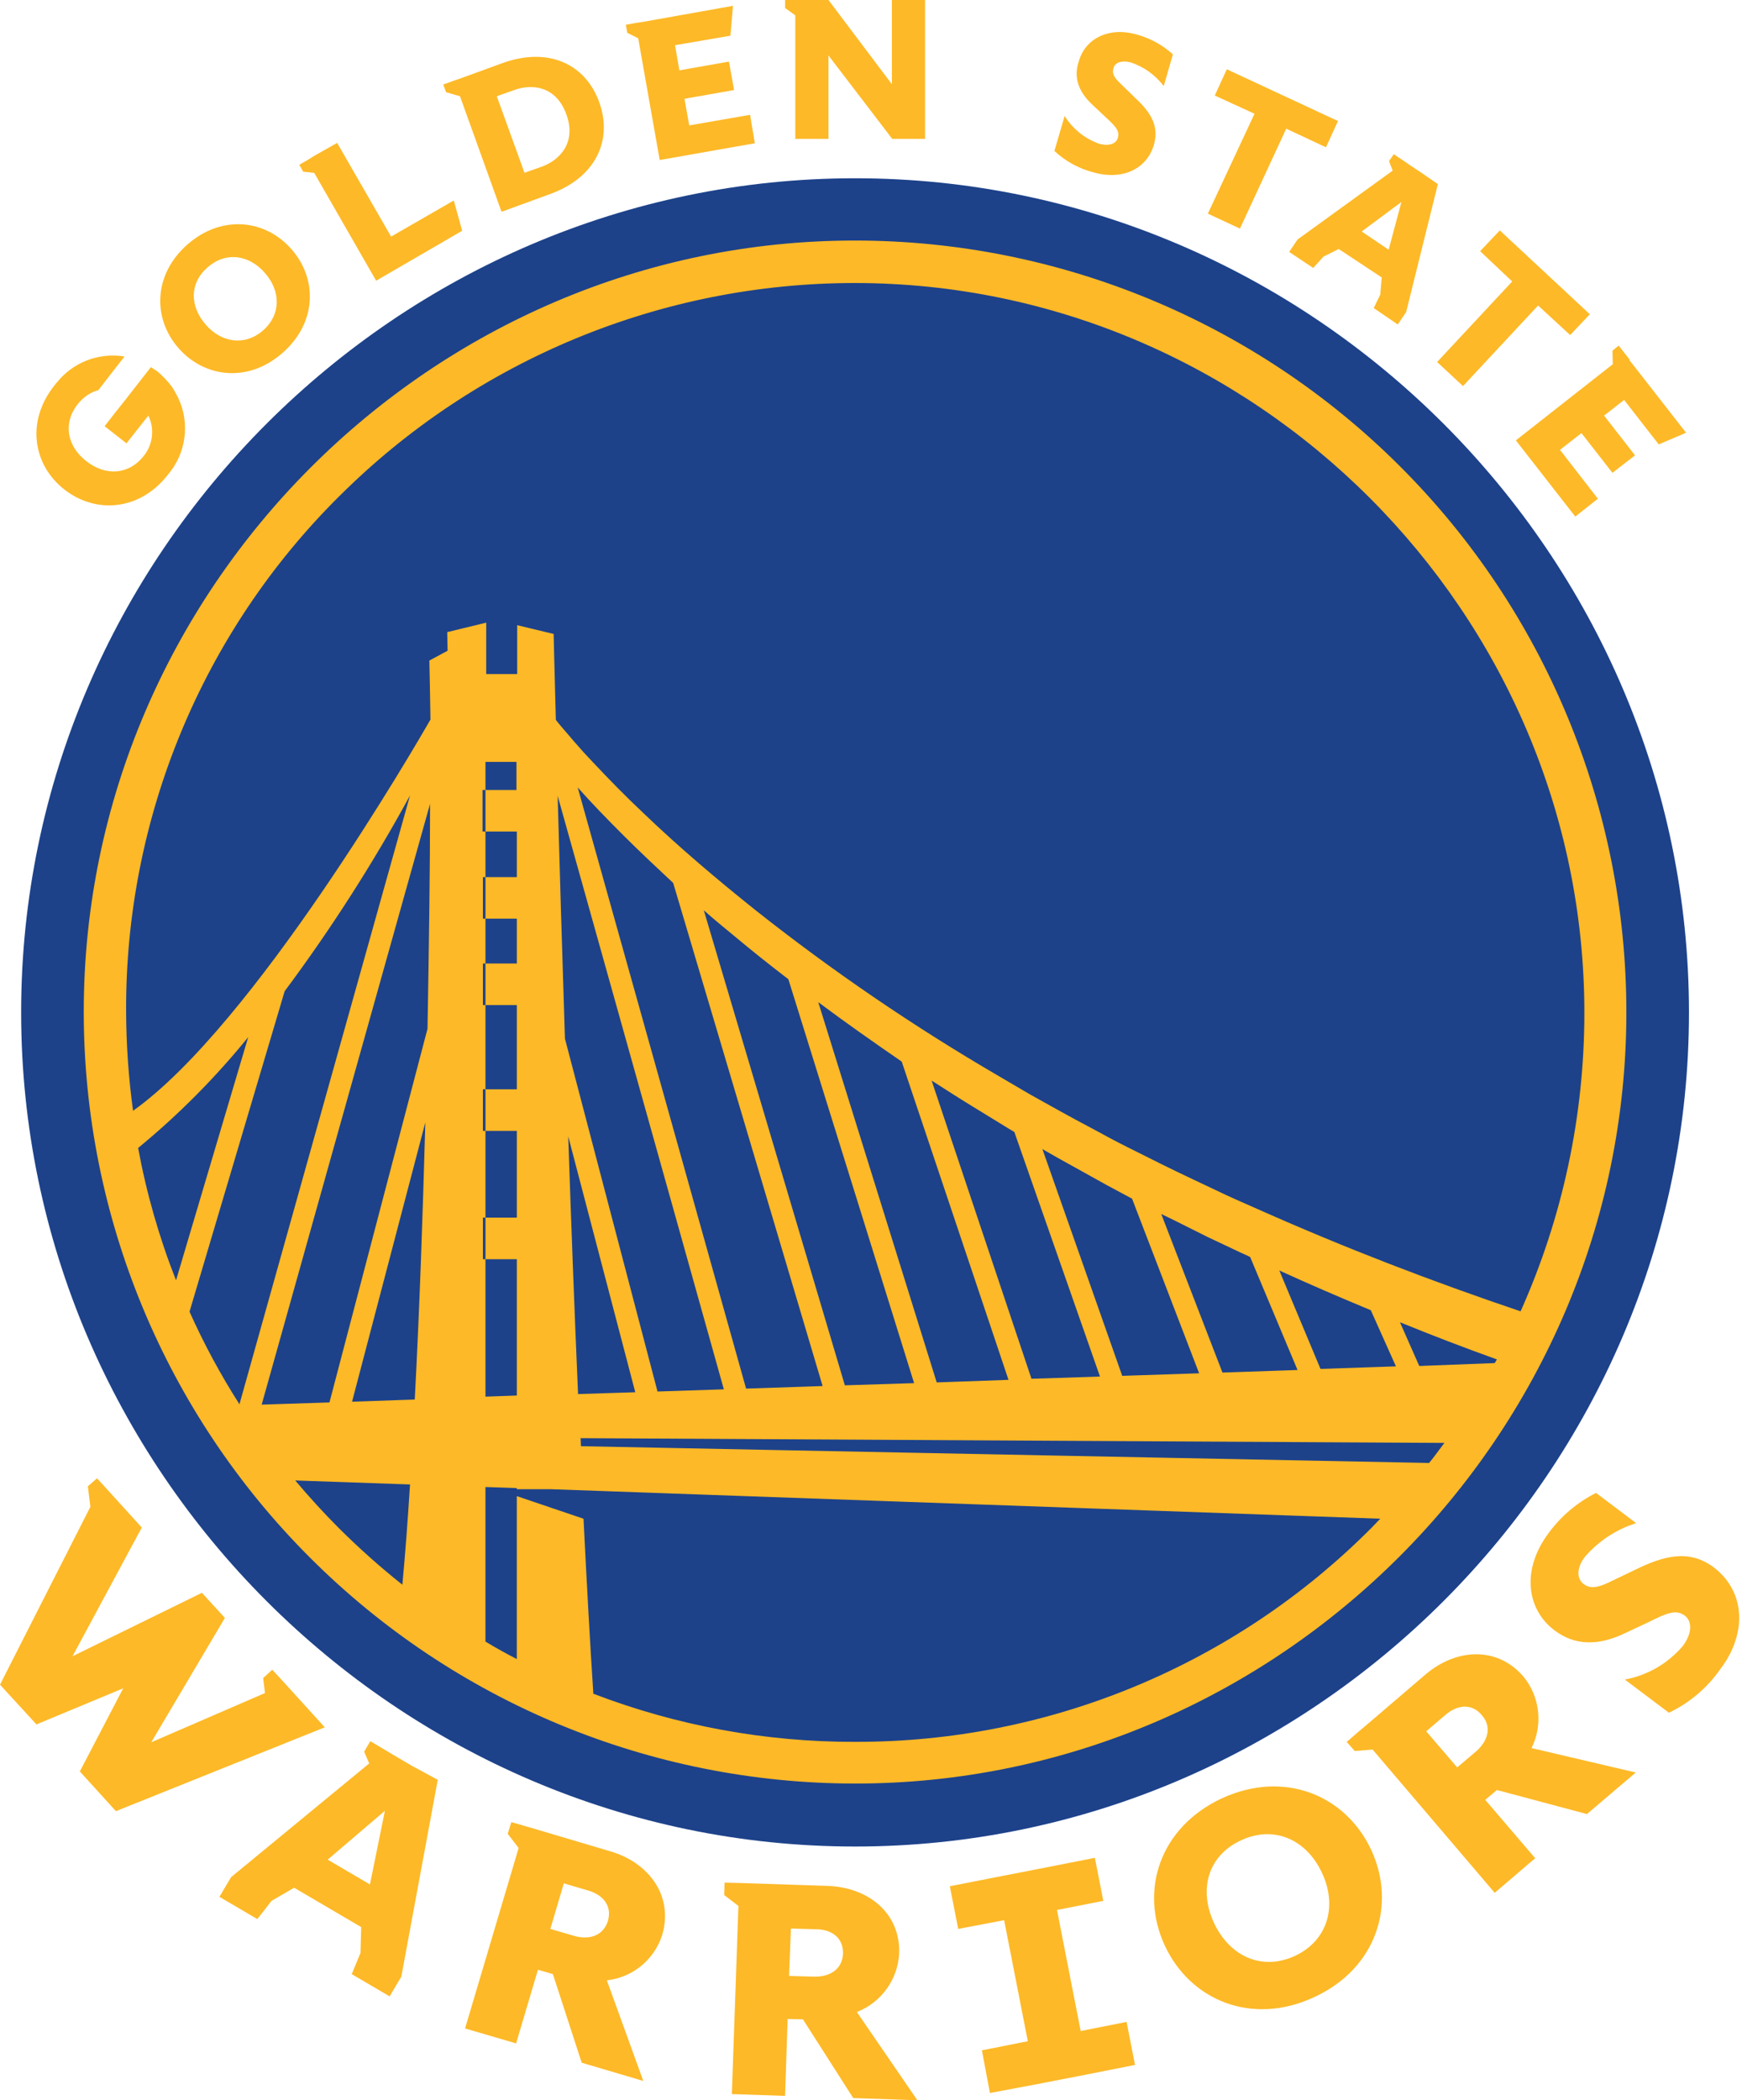
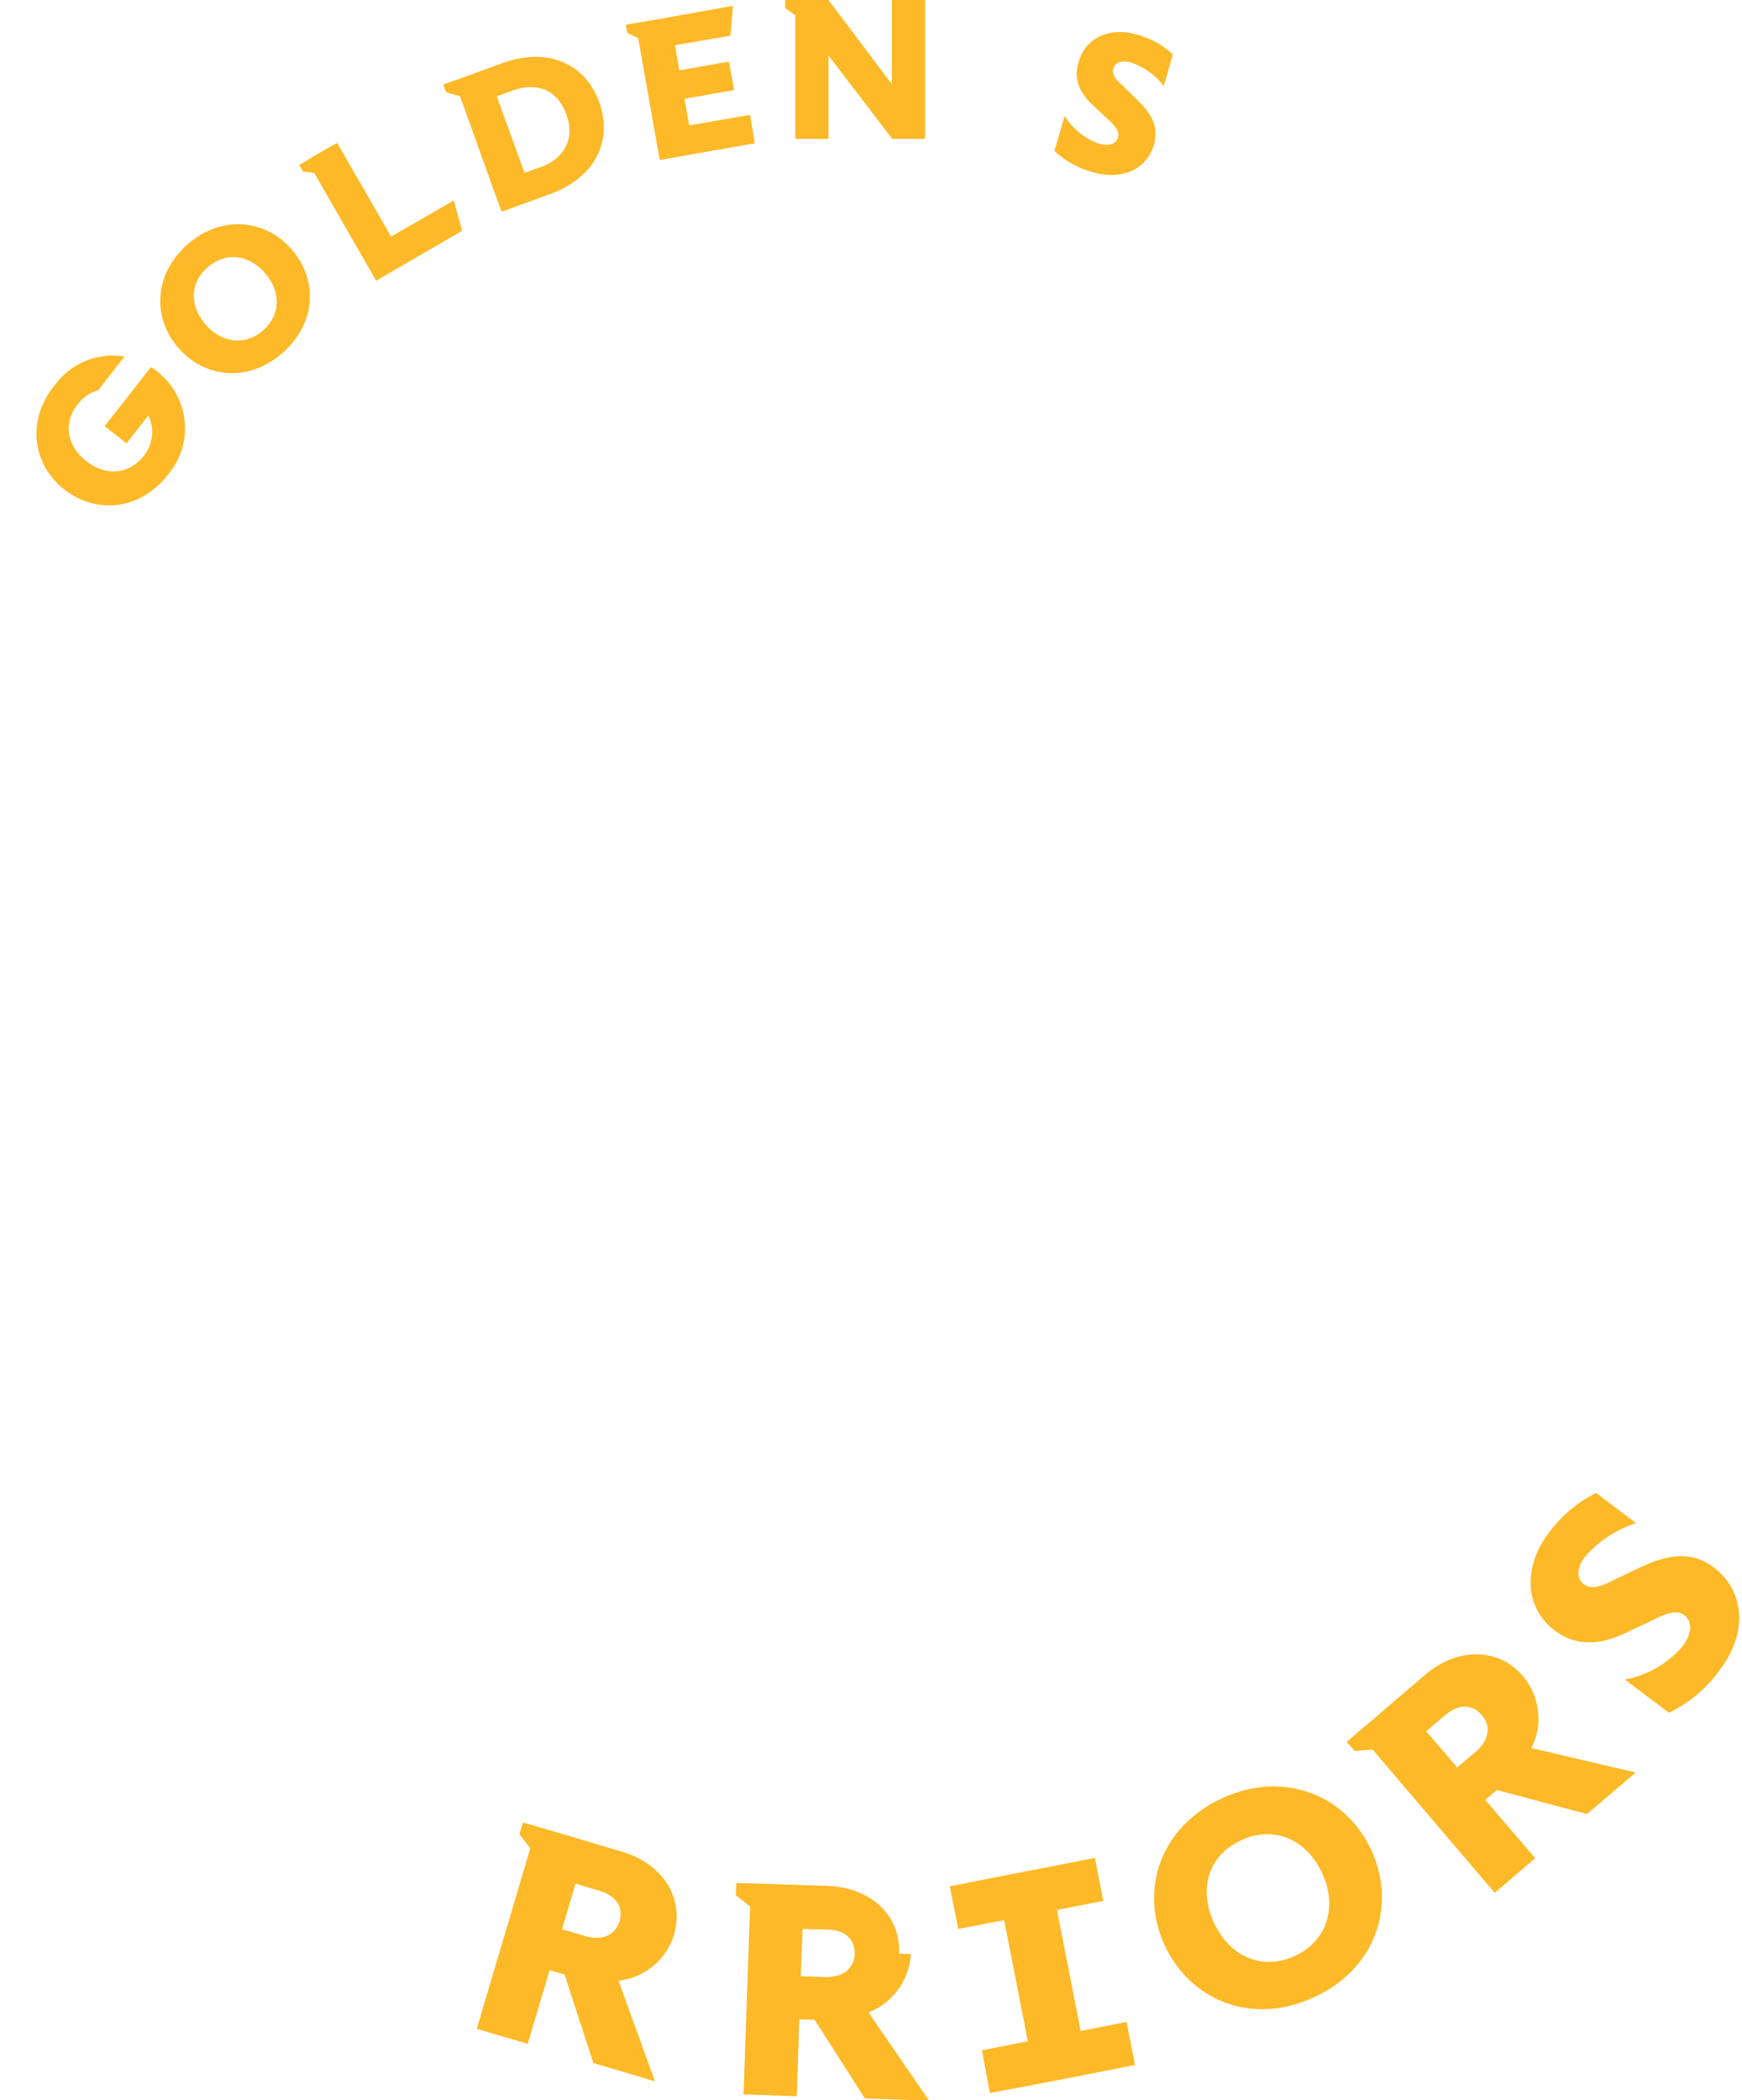
<svg xmlns="http://www.w3.org/2000/svg" clip-rule="evenodd" fill-rule="evenodd" width="224" height="270">
-   <rect id="backgroundrect" width="100%" height="100%" x="0" y="0" fill="none" stroke="none" />
  <g class="currentLayer" style="">
    <title>Layer 1</title>
    <path d="m114.685,10.826 l-8.155,-10.826 h-5.577 v1.031 l1.312,0.937 v15.888 h4.265 v-10.732 l8.202,10.732 h4.218 v-17.856 h-4.264 v10.826 zm-29.855,9.748 l12.231,-2.155 l-0.609,-3.656 l-7.827,1.359 l-0.609,-3.421 l6.373,-1.125 l-0.281,-1.594 l-0.374,-2.062 l-6.374,1.125 l-0.562,-3.234 l7.123,-1.218 l0.329,-3.843 l-11.576,2.063 l-0.937,0.14 l-1.266,0.234 l0.188,1.032 l1.406,0.702 l2.766,15.653 zm-20.34,6.655 l6.28,-2.296 c5.811,-2.109 8.062,-6.89 6.28,-11.81 c-1.781,-4.922 -6.561,-7.124 -12.419,-5.015 l-5.53,2.015 l-0.703,0.234 l-1.406,0.515 l0.374,0.984 l1.782,0.515 l5.343,14.857 zm-0.61,-14.857 l2.25,-0.796 c2.296,-0.843 5.389,-0.515 6.702,3.14 c1.312,3.609 -0.844,5.859 -3.14,6.702 l-2.25,0.796 zm-15.512,23.716 l11.061,-6.421 l-1.078,-3.89 l-8.061,4.64 l-6.936,-12.045 l-2.906,1.641 l-0.984,0.61 l-0.984,0.562 l0.515,0.891 l1.406,0.14 l7.967,13.873 zm-10.873,-4.031 c-3.328,-3.843 -8.951,-4.499 -13.358,-0.656 c-4.405,3.843 -4.546,9.468 -1.218,13.311 s8.951,4.546 13.358,0.703 c4.452,-3.843 4.593,-9.514 1.218,-13.358 m-11.061,9.654 c-2.063,-2.39 -2.063,-5.343 0.281,-7.358 c2.297,-2.016 5.296,-1.641 7.359,0.75 c2.062,2.344 2.062,5.389 -0.282,7.405 c-2.343,2.015 -5.343,1.546 -7.358,-0.797 m-7.03,5.484 l-3.515,4.5 l-0.937,1.172 l-1.5,1.922 l2.812,2.203 l2.811,-3.562 c0.831,1.701 0.592,3.739 -0.609,5.203 c-1.922,2.437 -4.922,2.577 -7.359,0.655 c-2.484,-1.922 -3.047,-4.874 -1.125,-7.311 c0.293,-0.363 0.622,-0.692 0.985,-0.984 c0.5,-0.391 1.074,-0.678 1.687,-0.844 l1.453,-1.874 l1.827,-2.344 l0.094,-0.094 l-0.282,-0.047 c-3.182,-0.431 -6.368,0.833 -8.388,3.328 c-0.153,0.162 -0.294,0.335 -0.422,0.515 c-3.609,4.593 -2.671,10.171 1.359,13.311 c4.031,3.14 9.655,2.718 13.264,-1.875 l0.374,-0.469 c2.218,-2.917 2.477,-6.897 0.656,-10.076 c-0.155,-0.292 -0.327,-0.573 -0.515,-0.844 c-0.55,-0.723 -1.18,-1.383 -1.875,-1.968 c-0.328,-0.188 -0.562,-0.374 -0.796,-0.515 m121.105,-33.699 l1.546,1.453 c1.313,1.218 1.969,1.828 1.687,2.766 c-0.187,0.75 -1.124,1.124 -2.437,0.75 c-1.829,-0.654 -3.382,-1.911 -4.405,-3.562 l-1.313,4.5 c1.428,1.333 3.169,2.284 5.062,2.765 c3.422,0.984 6.749,-0.234 7.734,-3.562 c0.75,-2.625 -0.656,-4.405 -2.578,-6.186 l-1.782,-1.735 c-0.843,-0.796 -1.031,-1.312 -0.843,-1.922 c0.188,-0.75 1.077,-1.031 2.203,-0.75 c1.696,0.562 3.183,1.624 4.265,3.047 l1.172,-4.077 c-1.312,-1.191 -2.885,-2.058 -4.593,-2.531 c-3.703,-1.077 -6.702,0.563 -7.499,3.422 c-0.703,2.015 -0.094,3.89 1.781,5.624 " fill="#fdb927" id="svg_1" class="" />
-     <path d="m155.317,27.464 l4.125,1.922 l5.951,-12.841 l5.109,2.39 l1.546,-3.374 l-14.294,-6.655 l-1.547,3.374 l5.108,2.344 l-5.999,12.841 zm11.53,3.328 l-1.077,1.594 l3.093,2.062 l1.312,-1.453 l1.968,-0.984 l2.766,1.828 l2.765,1.827 l-0.187,2.203 l-0.844,1.735 l3.093,2.108 l1.077,-1.593 l4.077,-16.451 l-2.108,-1.453 l-1.687,-1.124 l-0.469,-0.329 l-1.406,-0.937 l-0.61,0.891 l0.469,1.218 zm13.358,-4.827 l-1.641,6.139 l-1.734,-1.171 l-1.734,-1.172 l5.108,-3.796 zm10.122,6.326 l4.124,3.89 l-9.654,10.358 l3.328,3.093 l9.654,-10.358 l4.124,3.796 l2.531,-2.671 l-11.577,-10.78 l-2.53,2.671 zm13.029,23.386 l3.984,5.109 l2.906,-2.25 l-3.984,-5.108 l2.578,-2.015 l4.452,5.717 l3.515,-1.5 l-7.311,-9.373 l0.047,-0.047 l-1.406,-1.781 l-0.796,0.655 l0.047,1.735 l-12.467,9.794 l7.64,9.795 l2.906,-2.297 l-4.874,-6.28 l2.765,-2.156 z" fill="#fdb927" id="svg_2" class="" />
-     <path d="m217.182,130.149 c0,58.825 -48.406,107.231 -107.232,107.231 c-58.825,0 -107.232,-48.405 -107.232,-107.231 c0,-58.825 48.406,-107.232 107.232,-107.232 c58.823,0.005 107.227,48.407 107.232,107.232 " fill="#1d428a" id="svg_3" class="" />
    <g fill="#fdb927" id="svg_4" class="">
-       <path d="m180.063,59.989 c-18.59,-18.604 -43.839,-29.067 -70.139,-29.067 c-54.395,0 -99.155,44.76 -99.155,99.154 c0,26.301 10.464,51.549 29.068,70.14 c18.589,18.604 43.839,29.068 70.139,29.068 c54.395,0 99.155,-44.76 99.155,-99.155 c0,-26.301 -10.465,-51.549 -29.068,-70.14 m-136.429,3.796 c17.584,-17.54 41.431,-27.401 66.267,-27.401 c51.474,0 93.83,42.356 93.83,93.829 c0,13.223 -2.796,26.298 -8.202,38.366 c-11.389,-3.843 -22.59,-8.155 -33.557,-13.03 c-1.453,-0.655 -2.906,-1.265 -4.312,-1.922 l-4.265,-2.015 l-2.156,-1.031 l-2.108,-1.032 l-4.218,-2.108 c-1.406,-0.703 -2.812,-1.453 -4.171,-2.203 l-2.109,-1.125 l-2.063,-1.125 l-4.124,-2.296 l-4.077,-2.39 c-10.912,-6.359 -21.358,-13.485 -31.26,-21.325 c-4.921,-3.936 -9.748,-8.014 -14.294,-12.372 c-2.297,-2.156 -4.5,-4.406 -6.655,-6.702 c-0.515,-0.562 -1.077,-1.125 -1.593,-1.734 c-0.515,-0.563 -1.032,-1.172 -1.547,-1.782 c-0.515,-0.609 -1.031,-1.172 -1.5,-1.781 l-0.047,-0.094 c-0.188,-6.889 -0.281,-11.013 -0.281,-11.013 l-4.687,-1.125 v6.28 h-3.983 v-6.608 l-5.015,1.218 l0.047,2.39 l-2.344,1.265 c0.048,1.968 0.094,4.546 0.141,7.592 c-1.922,3.328 -22.683,39.228 -38.243,50.288 c-0.58,-4.24 -0.877,-8.515 -0.891,-12.794 c-0.107,-24.847 9.778,-48.723 27.417,-66.223 m123.213,112.34 l-9.654,0.328 l-7.873,-20.386 l1.546,0.75 l4.312,2.156 l4.359,2.062 c0.422,0.188 0.843,0.375 1.218,0.563 l6.092,14.528 zm-2.343,-12.794 c3.89,1.781 7.826,3.468 11.764,5.108 l3.233,7.218 l-9.701,0.328 l-5.296,-12.653 zm-10.311,13.217 l-9.889,0.328 l-10.264,-29.151 l1.968,1.125 l2.109,1.171 l4.218,2.344 l3.234,1.734 l8.624,22.45 zm-12.748,0.421 l-8.811,0.282 l-12.841,-38.338 c1.968,1.266 3.936,2.531 5.952,3.75 l4.124,2.53 l0.562,0.329 zm-11.764,0.422 l-9.232,0.329 l-15.232,-48.883 c3.515,2.625 7.124,5.156 10.733,7.64 l13.732,40.915 zm-12.139,0.422 l-8.905,0.281 l-18.137,-61.068 c1.265,1.125 2.578,2.203 3.89,3.281 c2.297,1.922 4.593,3.75 6.983,5.577 zm-11.763,0.375 l-9.842,0.328 l-21.653,-77.283 c1.874,2.108 3.843,4.124 5.858,6.139 c2.109,2.109 4.265,4.124 6.421,6.14 zm-12.701,0.421 l-8.53,0.281 l-11.904,-45.367 c-0.375,-11.717 -0.703,-22.497 -0.937,-31.214 l21.371,76.299 zm-11.389,0.375 l-7.358,0.234 c-0.469,-10.78 -0.891,-22.121 -1.265,-33.135 zm104.045,6.514 c-0.656,0.843 -1.265,1.734 -1.968,2.578 l-109.06,-2.156 l-0.047,-1.032 zm-3.234,-9.889 l-2.484,-5.625 c4.124,1.687 8.296,3.281 12.467,4.781 l-0.281,0.469 zm-116.042,-68.613 v5.765 h-4.359 v5.343 h4.359 v5.765 h-4.359 v5.343 h4.359 v10.826 h-4.359 v5.343 h4.359 v11.155 h-4.359 v5.343 h4.359 v17.528 l-4.031,0.14 v-81.595 h3.984 v3.609 h-4.359 v5.343 h4.405 v0.094 zm-42.087,61.63 l12.232,-41.196 c5.958,-8.001 11.346,-16.411 16.122,-25.168 l-21.934,78.267 c-2.432,-3.803 -4.578,-7.782 -6.421,-11.904 m-1.734,-4.031 c-2.169,-5.501 -3.801,-11.198 -4.874,-17.013 c5.185,-4.261 9.927,-9.034 14.154,-14.247 zm32.666,-61.255 c0,8.296 -0.141,18.278 -0.329,28.918 l-12.607,48.038 l-8.717,0.281 zm-0.61,40.962 c-0.328,11.904 -0.75,24.183 -1.359,35.619 l-8.062,0.281 l9.42,-35.9 zm-16.731,46.023 l14.763,0.515 c-0.281,4.546 -0.609,8.858 -0.984,12.889 c-2.851,-2.269 -5.573,-4.694 -8.155,-7.265 c-1.968,-1.968 -3.843,-4.03 -5.624,-6.139 m71.987,33.604 c-11.502,0.027 -22.911,-2.07 -33.651,-6.187 c-0.422,-6.421 -0.843,-14.107 -1.265,-22.497 l-8.577,-2.906 v20.949 c-1.359,-0.703 -2.718,-1.453 -4.031,-2.249 v-19.872 l4.031,0.141 v0.141 h4.359 l7.921,0.281 l98.749,3.514 l-1.172,1.218 c-17.564,17.635 -41.474,27.531 -66.364,27.465 " id="svg_5" />
-       <path d="m141.867,244.363 l-1.078,-5.53 l-5.952,1.172 l-6.749,1.313 l-5.951,1.172 l1.077,5.483 l5.906,-1.124 l3.046,15.559 l-5.905,1.172 l1.031,5.484 l5.999,-1.125 l6.749,-1.312 l5.905,-1.172 l-1.077,-5.53 l-5.906,1.172 l-3.046,-15.56 l5.952,-1.172 zm34.447,-6.561 c3.28,7.03 0.703,15.232 -7.312,18.935 c-8.014,3.749 -15.935,0.422 -19.216,-6.609 c-3.28,-7.03 -0.702,-15.185 7.312,-18.934 c8.014,-3.703 15.935,-0.422 19.216,6.608 m-6.328,2.952 c-2.015,-4.311 -6.186,-6.139 -10.404,-4.171 c-4.265,1.968 -5.484,6.327 -3.468,10.639 c2.015,4.265 6.139,6.187 10.404,4.218 c4.218,-1.968 5.484,-6.421 3.468,-10.686 m25.918,-25.213 c-3.374,-3.937 -8.67,-3.655 -12.653,-0.234 l-7.5,6.42 l-1.172,0.984 l-1.405,1.219 l1.031,1.171 l2.296,-0.187 l15.701,18.418 l5.202,-4.452 l-6.42,-7.5 l1.5,-1.265 l11.576,3.093 l6.28,-5.343 l-13.404,-3.14 c1.489,-2.993 1.084,-6.597 -1.031,-9.186 m-6.092,9.608 l-2.437,2.062 l-3.984,-4.64 l2.531,-2.156 c1.453,-1.218 3.28,-1.5 4.593,0.047 c1.359,1.5 0.843,3.328 -0.703,4.687 m31.446,-10.638 c-1.684,2.439 -3.979,4.394 -6.654,5.671 l-5.671,-4.265 c2.906,-0.537 5.539,-2.06 7.452,-4.312 c1.266,-1.687 1.172,-3.187 0.281,-3.89 c-1.171,-0.891 -2.39,-0.328 -4.827,0.891 l-2.906,1.359 c-3.514,1.687 -6.514,1.546 -9.045,-0.375 c-3.609,-2.718 -4.265,-7.827 -0.75,-12.513 c1.597,-2.173 3.685,-3.94 6.092,-5.155 l5.155,3.89 c-2.567,0.804 -4.857,2.314 -6.608,4.359 c-1.031,1.359 -1.078,2.765 -0.141,3.468 c0.75,0.563 1.594,0.563 3.188,-0.188 l3.421,-1.64 c3.562,-1.735 6.889,-2.766 10.17,-0.282 c4.218,3.281 4.077,8.718 0.843,12.982 m-105.638,36.651 c0.188,-5.203 -3.936,-8.53 -9.186,-8.717 l-9.889,-0.329 l-1.5,-0.047 l-1.875,-0.047 l-0.047,1.593 l1.828,1.406 l-0.844,24.184 l6.843,0.234 l0.328,-9.889 l1.968,0.047 l6.468,10.123 l8.248,0.281 l-7.78,-11.342 c3.119,-1.217 5.25,-4.156 5.437,-7.499 m-10.967,2.952 l-3.187,-0.093 l0.234,-6.093 l3.327,0.094 c1.922,0.047 3.422,1.077 3.374,3.14 c-0.093,2.015 -1.687,2.999 -3.749,2.952 m-19.494,-5.387 c1.453,-4.968 -1.687,-9.28 -6.702,-10.733 l-9.467,-2.812 l-1.453,-0.421 l-1.782,-0.516 l-0.469,1.5 l1.406,1.827 l-6.889,23.2 l6.561,1.922 l2.811,-9.468 l1.922,0.563 l3.703,11.388 l7.921,2.344 l-4.687,-12.935 c3.322,-0.363 6.127,-2.669 7.124,-5.858 m-11.342,0.14 l-3.047,-0.891 l1.734,-5.858 l3.188,0.937 c1.827,0.562 3.046,1.922 2.484,3.89 c-0.61,1.922 -2.39,2.485 -4.359,1.922 " id="svg_6" />
-       <path d="m52.914,226.976 l-2.39,-1.406 l-0.937,-0.562 l-1.968,-1.172 l-0.796,1.359 l0.655,1.5 l-17.763,14.623 l-1.5,2.53 l4.874,2.859 l1.828,-2.344 l2.906,-1.687 l4.312,2.531 l4.312,2.531 l-0.093,3.327 l-1.125,2.719 l4.874,2.859 l1.5,-2.531 l4.687,-25.308 l-3.374,-1.828 zm-8.062,13.685 l-2.718,-1.594 l7.359,-6.28 l-1.922,9.468 zm-8.155,-24.183 l-1.687,-1.828 l-1.171,1.077 l0.234,1.922 l-14.623,6.328 l9.467,-15.982 l-2.952,-3.233 l-16.638,8.155 l8.905,-16.544 l-5.108,-5.624 l-0.656,-0.703 l-1.172,1.031 l0.328,2.625 l-11.623,22.871 l4.686,5.108 l11.155,-4.64 l-5.577,10.685 l4.64,5.109 l26.855,-10.78 z" id="svg_7" />
+       <path d="m141.867,244.363 l-1.078,-5.53 l-5.952,1.172 l-6.749,1.313 l-5.951,1.172 l1.077,5.483 l5.906,-1.124 l3.046,15.559 l-5.905,1.172 l1.031,5.484 l5.999,-1.125 l6.749,-1.312 l5.905,-1.172 l-1.077,-5.53 l-5.906,1.172 l-3.046,-15.56 l5.952,-1.172 zm34.447,-6.561 c3.28,7.03 0.703,15.232 -7.312,18.935 c-8.014,3.749 -15.935,0.422 -19.216,-6.609 c-3.28,-7.03 -0.702,-15.185 7.312,-18.934 c8.014,-3.703 15.935,-0.422 19.216,6.608 m-6.328,2.952 c-2.015,-4.311 -6.186,-6.139 -10.404,-4.171 c-4.265,1.968 -5.484,6.327 -3.468,10.639 c2.015,4.265 6.139,6.187 10.404,4.218 c4.218,-1.968 5.484,-6.421 3.468,-10.686 m25.918,-25.213 c-3.374,-3.937 -8.67,-3.655 -12.653,-0.234 l-7.5,6.42 l-1.172,0.984 l-1.405,1.219 l1.031,1.171 l2.296,-0.187 l15.701,18.418 l5.202,-4.452 l-6.42,-7.5 l1.5,-1.265 l11.576,3.093 l6.28,-5.343 l-13.404,-3.14 c1.489,-2.993 1.084,-6.597 -1.031,-9.186 m-6.092,9.608 l-2.437,2.062 l-3.984,-4.64 l2.531,-2.156 c1.453,-1.218 3.28,-1.5 4.593,0.047 c1.359,1.5 0.843,3.328 -0.703,4.687 m31.446,-10.638 c-1.684,2.439 -3.979,4.394 -6.654,5.671 l-5.671,-4.265 c2.906,-0.537 5.539,-2.06 7.452,-4.312 c1.266,-1.687 1.172,-3.187 0.281,-3.89 c-1.171,-0.891 -2.39,-0.328 -4.827,0.891 l-2.906,1.359 c-3.514,1.687 -6.514,1.546 -9.045,-0.375 c-3.609,-2.718 -4.265,-7.827 -0.75,-12.513 c1.597,-2.173 3.685,-3.94 6.092,-5.155 l5.155,3.89 c-2.567,0.804 -4.857,2.314 -6.608,4.359 c-1.031,1.359 -1.078,2.765 -0.141,3.468 c0.75,0.563 1.594,0.563 3.188,-0.188 l3.421,-1.64 c3.562,-1.735 6.889,-2.766 10.17,-0.282 c4.218,3.281 4.077,8.718 0.843,12.982 m-105.638,36.651 c0.188,-5.203 -3.936,-8.53 -9.186,-8.717 l-9.889,-0.329 l-1.875,-0.047 l-0.047,1.593 l1.828,1.406 l-0.844,24.184 l6.843,0.234 l0.328,-9.889 l1.968,0.047 l6.468,10.123 l8.248,0.281 l-7.78,-11.342 c3.119,-1.217 5.25,-4.156 5.437,-7.499 m-10.967,2.952 l-3.187,-0.093 l0.234,-6.093 l3.327,0.094 c1.922,0.047 3.422,1.077 3.374,3.14 c-0.093,2.015 -1.687,2.999 -3.749,2.952 m-19.494,-5.387 c1.453,-4.968 -1.687,-9.28 -6.702,-10.733 l-9.467,-2.812 l-1.453,-0.421 l-1.782,-0.516 l-0.469,1.5 l1.406,1.827 l-6.889,23.2 l6.561,1.922 l2.811,-9.468 l1.922,0.563 l3.703,11.388 l7.921,2.344 l-4.687,-12.935 c3.322,-0.363 6.127,-2.669 7.124,-5.858 m-11.342,0.14 l-3.047,-0.891 l1.734,-5.858 l3.188,0.937 c1.827,0.562 3.046,1.922 2.484,3.89 c-0.61,1.922 -2.39,2.485 -4.359,1.922 " id="svg_6" />
    </g>
  </g>
</svg>